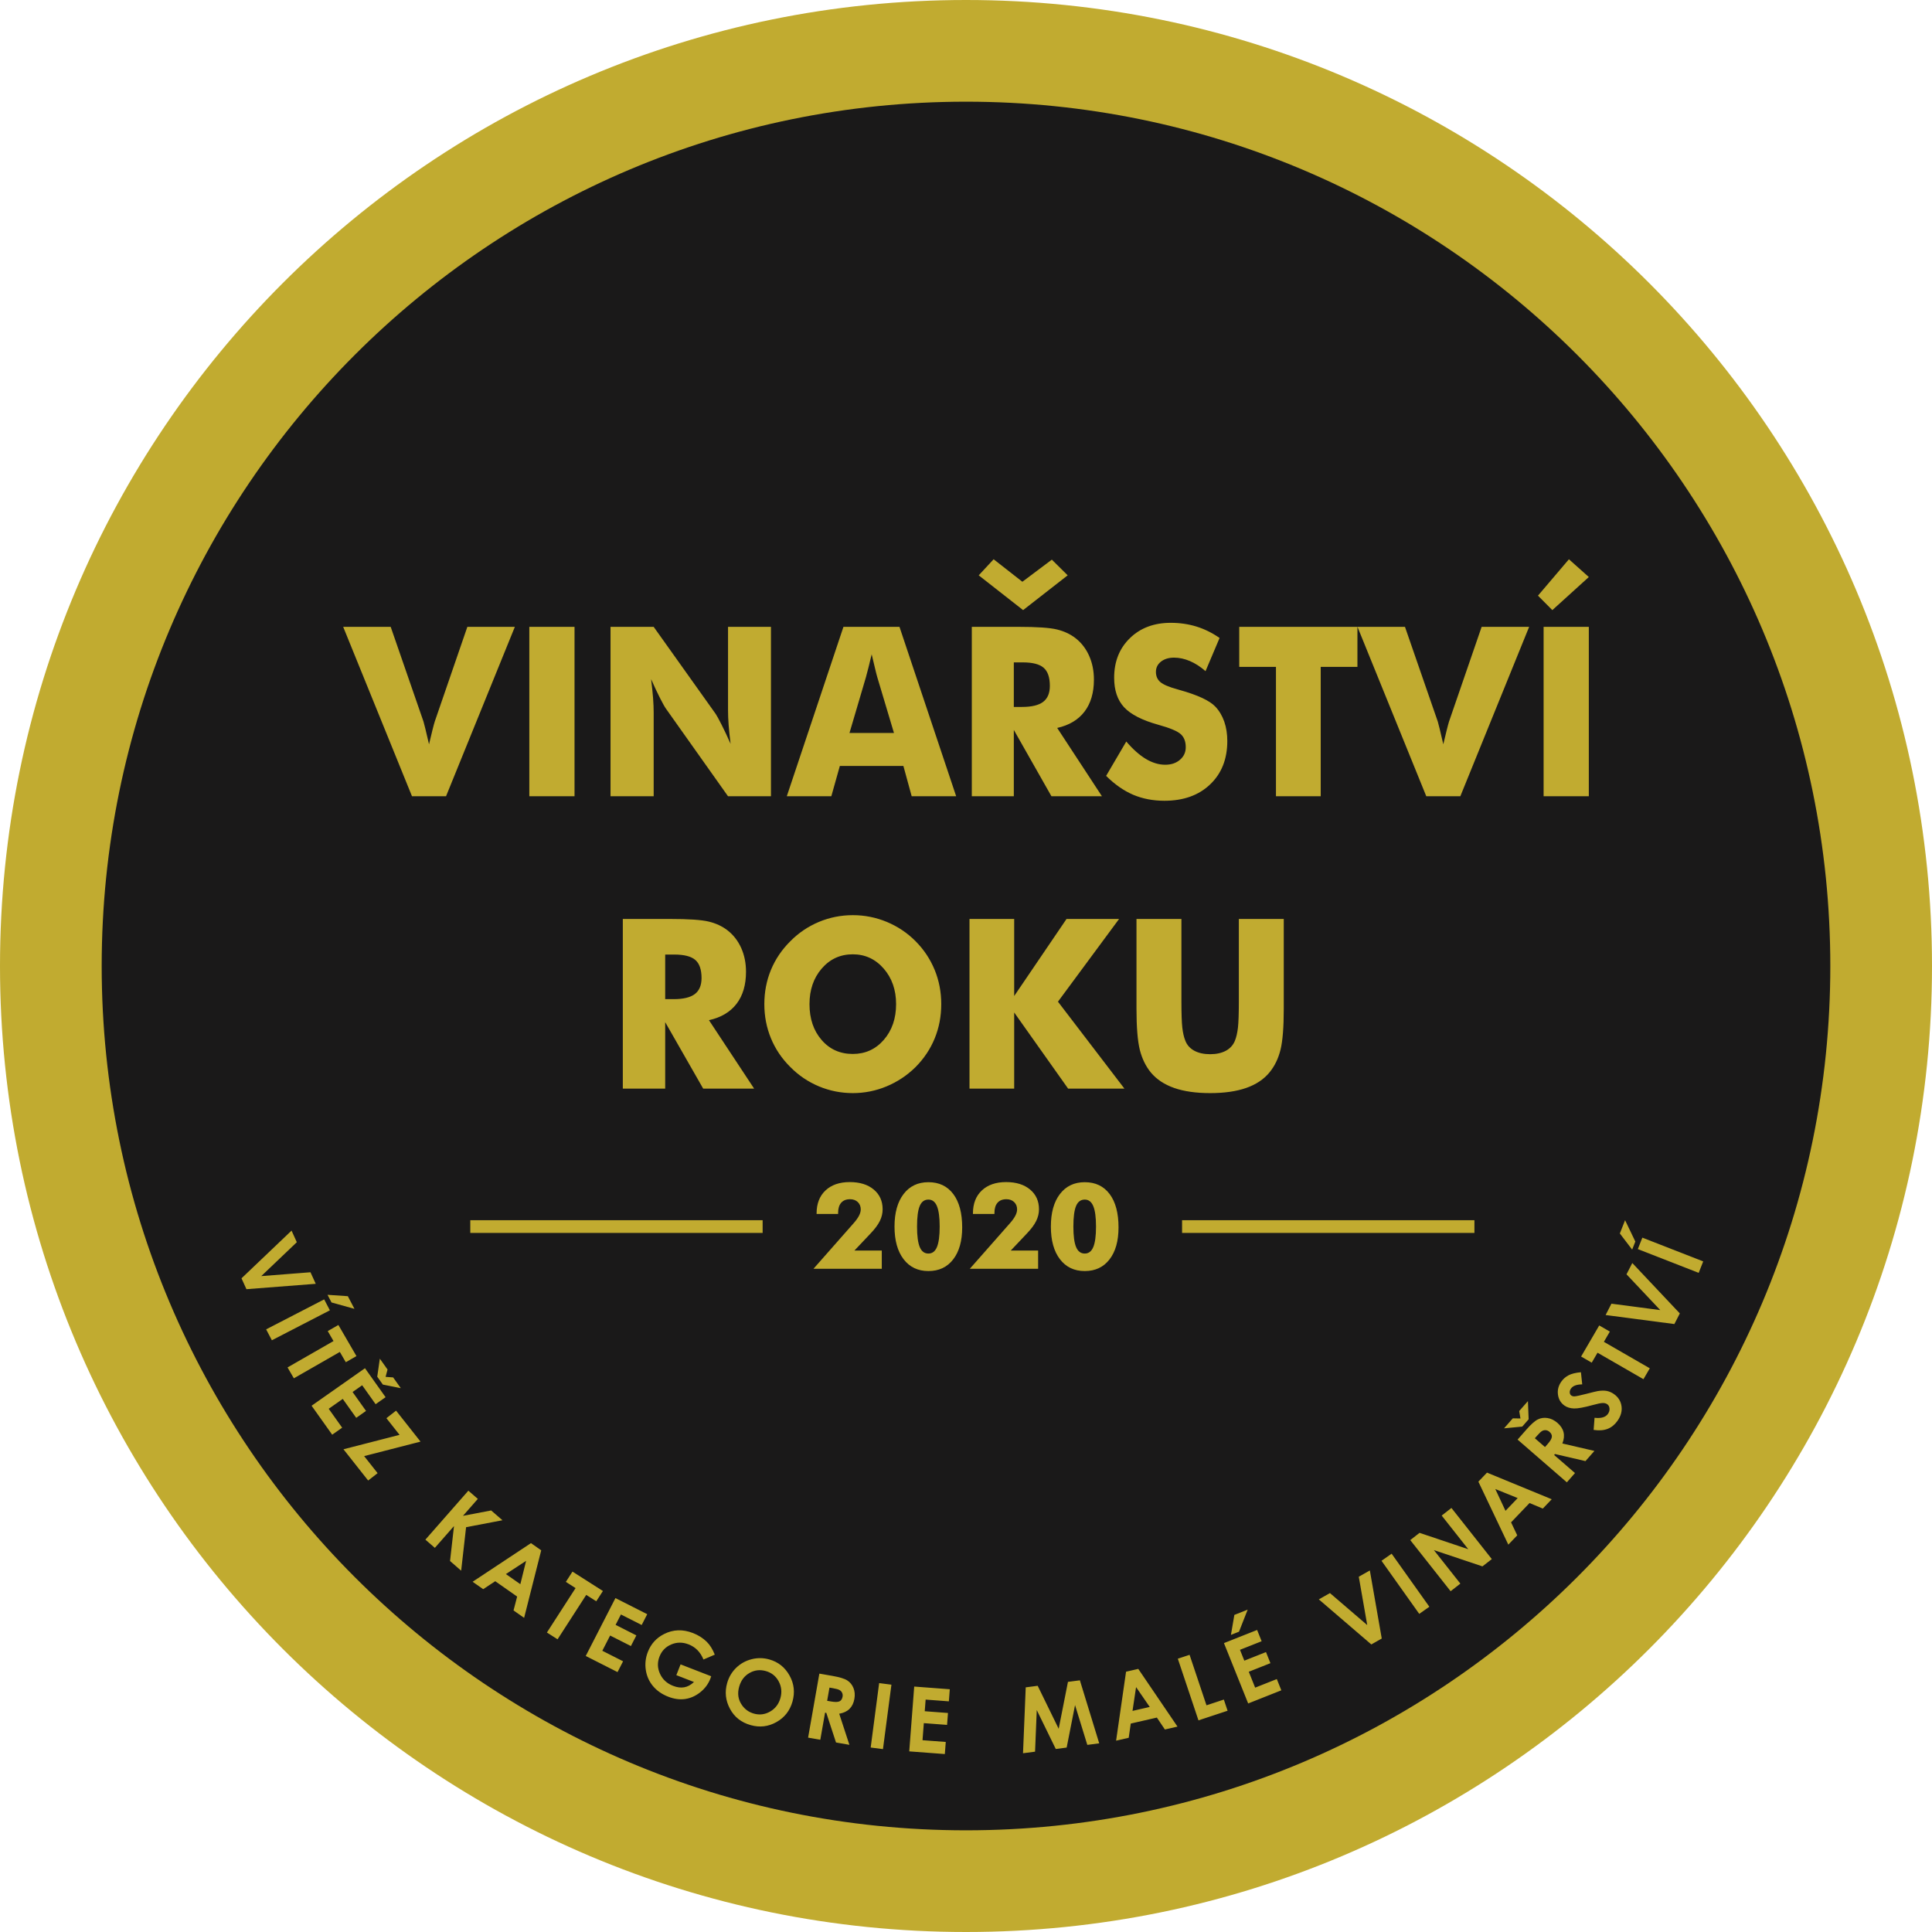
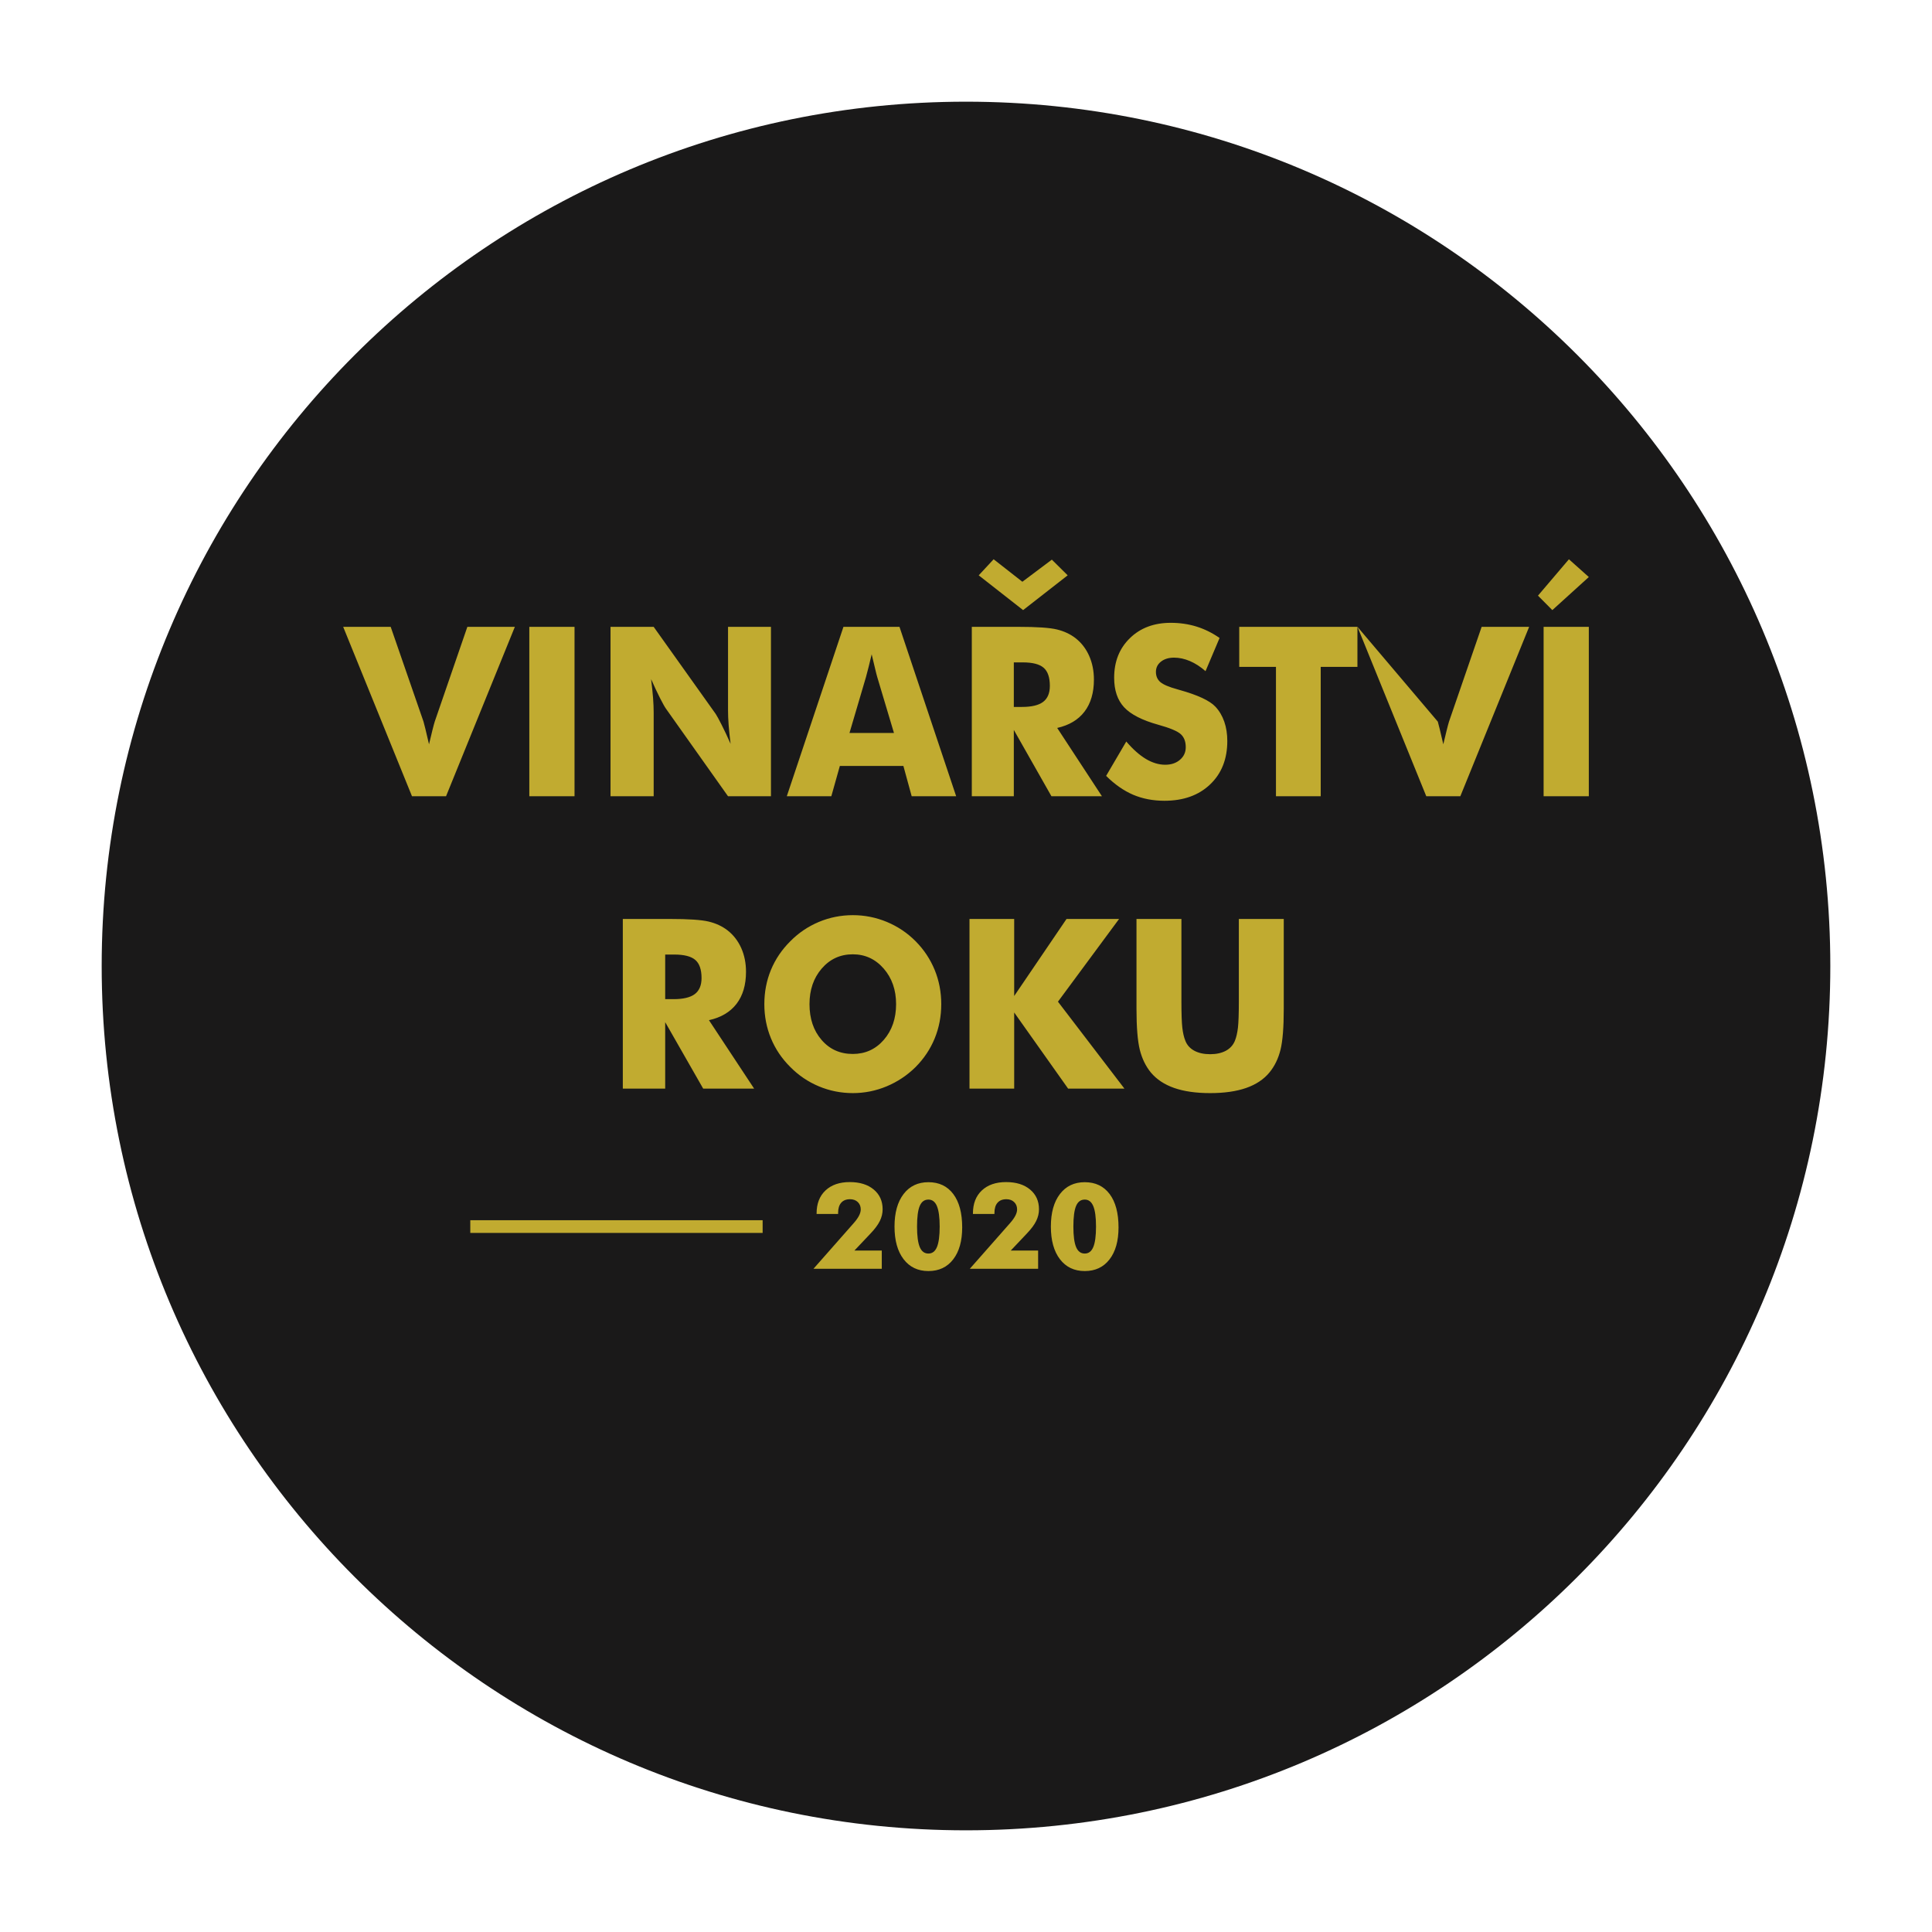
<svg xmlns="http://www.w3.org/2000/svg" width="152px" height="152px" viewBox="0 0 152 152" version="1.1">
  <title>vinařství roku_kruh01</title>
  <g id="Page-1" stroke="none" stroke-width="1" fill="none" fill-rule="evenodd">
    <g id="vinařství-roku_kruh01">
-       <path d="M76,0 C117.974,0 152,34.026 152,76 C152,117.974 117.974,152 76,152 C34.026,152 0,117.974 0,76 C0,34.026 34.026,0 76,0" id="Fill-1" fill="#C1AB30" />
      <path d="M76,8 C113.555,8 144,38.445 144,76 C144,113.555 113.555,144 76,144 C38.445,144 8,113.555 8,76 C8,38.445 38.445,8 76,8" id="Fill-2" fill="#1A1919" />
-       <path d="M32.414,62.646 L27,49.317 L30.738,49.317 L33.32,56.774 C33.344,56.851 33.392,57.041 33.467,57.342 C33.54,57.644 33.636,58.047 33.753,58.557 C33.847,58.15 33.934,57.783 34.018,57.457 C34.099,57.128 34.163,56.901 34.202,56.774 L36.769,49.317 L40.506,49.317 L35.092,62.646 L32.414,62.646 Z M41.644,62.646 L41.644,49.317 L45.201,49.317 L45.201,62.646 L41.644,62.646 Z M48.033,62.646 L48.033,49.317 L51.428,49.317 L56.309,56.171 C56.402,56.311 56.556,56.593 56.77,57.016 C56.986,57.436 57.221,57.939 57.48,58.523 C57.411,57.97 57.359,57.479 57.326,57.047 C57.293,56.615 57.278,56.233 57.278,55.901 L57.278,49.317 L60.655,49.317 L60.655,62.646 L57.278,62.646 L52.4,55.764 C52.298,55.624 52.141,55.341 51.927,54.922 C51.711,54.499 51.479,54.002 51.226,53.431 C51.295,53.99 51.347,54.484 51.38,54.916 C51.413,55.348 51.428,55.73 51.428,56.062 L51.428,62.646 L48.033,62.646 Z M66.833,57.668 L70.333,57.668 L69.018,53.269 C68.979,53.135 68.922,52.921 68.853,52.623 C68.78,52.324 68.69,51.942 68.579,51.476 C68.503,51.803 68.428,52.116 68.353,52.415 C68.281,52.71 68.206,52.996 68.13,53.269 L66.833,57.668 Z M61.901,62.646 L66.358,49.317 L70.767,49.317 L75.227,62.646 L71.727,62.646 L71.074,60.26 L66.075,60.26 L65.404,62.646 L61.901,62.646 Z M76.457,62.646 L76.457,49.317 L80.141,49.317 C81.579,49.317 82.585,49.385 83.15,49.522 C83.716,49.659 84.207,49.889 84.619,50.209 C85.083,50.572 85.441,51.038 85.69,51.601 C85.94,52.166 86.064,52.787 86.064,53.468 C86.064,54.499 85.817,55.338 85.326,55.984 C84.833,56.631 84.117,57.059 83.175,57.271 L86.696,62.646 L82.723,62.646 L79.762,57.426 L79.762,62.646 L76.457,62.646 Z M79.762,55.618 L80.412,55.618 C81.17,55.618 81.724,55.484 82.073,55.217 C82.422,54.95 82.597,54.53 82.597,53.962 C82.597,53.294 82.434,52.818 82.109,52.536 C81.781,52.253 81.236,52.113 80.466,52.113 L79.762,52.113 L79.762,55.618 Z M88.61,58.339 C89.133,58.952 89.648,59.408 90.157,59.713 C90.665,60.014 91.171,60.166 91.676,60.166 C92.146,60.166 92.534,60.036 92.835,59.775 C93.139,59.514 93.289,59.185 93.289,58.784 C93.289,58.343 93.16,58.001 92.898,57.762 C92.636,57.522 92.046,57.274 91.126,57.019 C89.862,56.668 88.965,56.208 88.441,55.646 C87.917,55.08 87.656,54.307 87.656,53.325 C87.656,52.048 88.068,51.01 88.896,50.206 C89.72,49.401 90.794,49 92.11,49 C92.823,49 93.497,49.099 94.135,49.295 C94.773,49.494 95.378,49.792 95.95,50.193 L94.845,52.803 C94.445,52.452 94.036,52.188 93.614,52.008 C93.196,51.83 92.781,51.74 92.368,51.74 C91.947,51.74 91.604,51.846 91.339,52.054 C91.074,52.262 90.942,52.533 90.942,52.859 C90.942,53.191 91.056,53.459 91.288,53.661 C91.52,53.859 91.968,54.052 92.63,54.232 L92.79,54.279 C94.225,54.679 95.17,55.118 95.622,55.599 C95.929,55.925 96.16,56.32 96.32,56.777 C96.479,57.236 96.558,57.743 96.558,58.302 C96.558,59.716 96.109,60.853 95.209,61.711 C94.31,62.571 93.109,63 91.61,63 C90.71,63 89.892,62.841 89.151,62.528 C88.414,62.211 87.704,61.717 87.024,61.042 L88.61,58.339 Z M100.386,62.646 L100.386,52.467 L97.497,52.467 L97.497,49.317 L106.796,49.317 L106.796,52.467 L103.907,52.467 L103.907,62.646 L100.386,62.646 Z M112.213,62.646 L106.799,49.317 L110.536,49.317 L113.119,56.774 C113.143,56.851 113.191,57.041 113.266,57.342 C113.338,57.644 113.435,58.047 113.552,58.557 C113.645,58.15 113.733,57.783 113.817,57.457 C113.898,57.128 113.961,56.901 114,56.774 L116.568,49.317 L120.305,49.317 L114.891,62.646 L112.213,62.646 Z M121.443,62.646 L121.443,49.317 L125,49.317 L125,62.646 L121.443,62.646 Z" id="Fill-3" fill="#C1AB30" />
+       <path d="M32.414,62.646 L27,49.317 L30.738,49.317 L33.32,56.774 C33.344,56.851 33.392,57.041 33.467,57.342 C33.54,57.644 33.636,58.047 33.753,58.557 C33.847,58.15 33.934,57.783 34.018,57.457 C34.099,57.128 34.163,56.901 34.202,56.774 L36.769,49.317 L40.506,49.317 L35.092,62.646 L32.414,62.646 Z M41.644,62.646 L41.644,49.317 L45.201,49.317 L45.201,62.646 L41.644,62.646 Z M48.033,62.646 L48.033,49.317 L51.428,49.317 L56.309,56.171 C56.402,56.311 56.556,56.593 56.77,57.016 C56.986,57.436 57.221,57.939 57.48,58.523 C57.411,57.97 57.359,57.479 57.326,57.047 C57.293,56.615 57.278,56.233 57.278,55.901 L57.278,49.317 L60.655,49.317 L60.655,62.646 L57.278,62.646 L52.4,55.764 C52.298,55.624 52.141,55.341 51.927,54.922 C51.711,54.499 51.479,54.002 51.226,53.431 C51.295,53.99 51.347,54.484 51.38,54.916 C51.413,55.348 51.428,55.73 51.428,56.062 L51.428,62.646 L48.033,62.646 Z M66.833,57.668 L70.333,57.668 L69.018,53.269 C68.979,53.135 68.922,52.921 68.853,52.623 C68.78,52.324 68.69,51.942 68.579,51.476 C68.503,51.803 68.428,52.116 68.353,52.415 C68.281,52.71 68.206,52.996 68.13,53.269 L66.833,57.668 Z M61.901,62.646 L66.358,49.317 L70.767,49.317 L75.227,62.646 L71.727,62.646 L71.074,60.26 L66.075,60.26 L65.404,62.646 L61.901,62.646 Z M76.457,62.646 L76.457,49.317 L80.141,49.317 C81.579,49.317 82.585,49.385 83.15,49.522 C83.716,49.659 84.207,49.889 84.619,50.209 C85.083,50.572 85.441,51.038 85.69,51.601 C85.94,52.166 86.064,52.787 86.064,53.468 C86.064,54.499 85.817,55.338 85.326,55.984 C84.833,56.631 84.117,57.059 83.175,57.271 L86.696,62.646 L82.723,62.646 L79.762,57.426 L79.762,62.646 L76.457,62.646 Z M79.762,55.618 L80.412,55.618 C81.17,55.618 81.724,55.484 82.073,55.217 C82.422,54.95 82.597,54.53 82.597,53.962 C82.597,53.294 82.434,52.818 82.109,52.536 C81.781,52.253 81.236,52.113 80.466,52.113 L79.762,52.113 L79.762,55.618 Z M88.61,58.339 C89.133,58.952 89.648,59.408 90.157,59.713 C90.665,60.014 91.171,60.166 91.676,60.166 C92.146,60.166 92.534,60.036 92.835,59.775 C93.139,59.514 93.289,59.185 93.289,58.784 C93.289,58.343 93.16,58.001 92.898,57.762 C92.636,57.522 92.046,57.274 91.126,57.019 C89.862,56.668 88.965,56.208 88.441,55.646 C87.917,55.08 87.656,54.307 87.656,53.325 C87.656,52.048 88.068,51.01 88.896,50.206 C89.72,49.401 90.794,49 92.11,49 C92.823,49 93.497,49.099 94.135,49.295 C94.773,49.494 95.378,49.792 95.95,50.193 L94.845,52.803 C94.445,52.452 94.036,52.188 93.614,52.008 C93.196,51.83 92.781,51.74 92.368,51.74 C91.947,51.74 91.604,51.846 91.339,52.054 C91.074,52.262 90.942,52.533 90.942,52.859 C90.942,53.191 91.056,53.459 91.288,53.661 C91.52,53.859 91.968,54.052 92.63,54.232 L92.79,54.279 C94.225,54.679 95.17,55.118 95.622,55.599 C95.929,55.925 96.16,56.32 96.32,56.777 C96.479,57.236 96.558,57.743 96.558,58.302 C96.558,59.716 96.109,60.853 95.209,61.711 C94.31,62.571 93.109,63 91.61,63 C90.71,63 89.892,62.841 89.151,62.528 C88.414,62.211 87.704,61.717 87.024,61.042 L88.61,58.339 Z M100.386,62.646 L100.386,52.467 L97.497,52.467 L97.497,49.317 L106.796,49.317 L106.796,52.467 L103.907,52.467 L103.907,62.646 L100.386,62.646 Z M112.213,62.646 L106.799,49.317 L113.119,56.774 C113.143,56.851 113.191,57.041 113.266,57.342 C113.338,57.644 113.435,58.047 113.552,58.557 C113.645,58.15 113.733,57.783 113.817,57.457 C113.898,57.128 113.961,56.901 114,56.774 L116.568,49.317 L120.305,49.317 L114.891,62.646 L112.213,62.646 Z M121.443,62.646 L121.443,49.317 L125,49.317 L125,62.646 L121.443,62.646 Z" id="Fill-3" fill="#C1AB30" />
      <path d="M49,85.645 L49,72.299 L52.716,72.299 C54.168,72.299 55.182,72.367 55.753,72.504 C56.324,72.641 56.819,72.871 57.235,73.192 C57.702,73.556 58.063,74.022 58.316,74.586 C58.568,75.152 58.692,75.774 58.692,76.455 C58.692,77.488 58.443,78.328 57.948,78.975 C57.45,79.622 56.728,80.052 55.777,80.263 L59.33,85.645 L55.322,85.645 L52.334,80.419 L52.334,85.645 L49,85.645 Z M52.334,78.608 L52.99,78.608 C53.755,78.608 54.314,78.474 54.666,78.207 C55.018,77.939 55.194,77.519 55.194,76.95 C55.194,76.281 55.03,75.805 54.702,75.522 C54.371,75.239 53.822,75.099 53.044,75.099 L52.334,75.099 L52.334,78.608 Z M74.053,79 C74.053,79.961 73.88,80.861 73.537,81.697 C73.193,82.537 72.692,83.287 72.034,83.95 C71.369,84.606 70.61,85.11 69.756,85.468 C68.903,85.823 68.017,86 67.1,86 C66.167,86 65.275,85.823 64.425,85.468 C63.574,85.11 62.828,84.606 62.181,83.95 C61.51,83.287 61.003,82.534 60.654,81.688 C60.307,80.845 60.134,79.949 60.134,79 C60.134,78.045 60.307,77.149 60.654,76.306 C61.003,75.466 61.51,74.713 62.181,74.05 C62.828,73.394 63.574,72.89 64.425,72.532 C65.275,72.177 66.167,72 67.1,72 C68.023,72 68.915,72.177 69.772,72.532 C70.628,72.89 71.381,73.394 72.034,74.05 C72.686,74.707 73.184,75.456 73.534,76.303 C73.88,77.146 74.053,78.045 74.053,79 Z M67.094,82.92 C68.077,82.92 68.891,82.55 69.535,81.809 C70.178,81.066 70.5,80.129 70.5,79 C70.5,77.883 70.175,76.95 69.523,76.2 C68.87,75.453 68.059,75.08 67.094,75.08 C66.11,75.08 65.296,75.453 64.652,76.197 C64.009,76.94 63.687,77.877 63.687,79 C63.687,80.142 64.002,81.081 64.637,81.816 C65.272,82.553 66.091,82.92 67.094,82.92 Z M76.275,85.645 L76.275,72.299 L79.791,72.299 L79.791,78.362 L83.909,72.299 L88.044,72.299 L83.235,78.807 L88.463,85.645 L84.033,85.645 L79.791,79.657 L79.791,85.645 L76.275,85.645 Z M89.413,72.299 L92.948,72.299 L92.948,78.792 C92.948,79.744 92.972,80.431 93.018,80.845 C93.066,81.262 93.145,81.61 93.261,81.89 C93.394,82.23 93.634,82.491 93.971,82.671 C94.308,82.849 94.721,82.939 95.207,82.939 C95.693,82.939 96.102,82.849 96.44,82.671 C96.773,82.491 97.013,82.23 97.153,81.89 C97.268,81.61 97.347,81.262 97.396,80.845 C97.442,80.431 97.466,79.744 97.466,78.792 L97.466,77.88 L97.466,72.299 L101,72.299 L101,79.355 C101,80.82 100.915,81.9 100.742,82.597 C100.569,83.29 100.28,83.885 99.871,84.379 C99.427,84.917 98.817,85.325 98.04,85.596 C97.262,85.866 96.321,86 95.213,86 C94.095,86 93.154,85.866 92.38,85.596 C91.606,85.325 90.992,84.917 90.543,84.379 C90.139,83.885 89.851,83.29 89.675,82.597 C89.502,81.9 89.413,80.82 89.413,79.355 L89.413,77.97 L89.413,72.299 Z" id="Fill-4" fill="#C1AB30" />
      <path d="M69.374,99.821 L64,99.821 L67.159,96.237 C67.351,96.019 67.492,95.822 67.583,95.645 C67.673,95.469 67.719,95.303 67.719,95.151 C67.719,94.914 67.642,94.722 67.487,94.572 C67.331,94.423 67.127,94.349 66.875,94.349 C66.573,94.349 66.342,94.442 66.181,94.626 C66.019,94.81 65.938,95.077 65.938,95.426 L65.938,95.509 L64.246,95.509 L64.246,95.464 C64.246,94.7 64.479,94.097 64.945,93.659 C65.412,93.22 66.048,93 66.855,93 C67.644,93 68.272,93.195 68.74,93.585 C69.207,93.975 69.441,94.494 69.441,95.141 C69.441,95.457 69.368,95.764 69.22,96.064 C69.072,96.363 68.83,96.69 68.489,97.047 L67.221,98.387 L69.374,98.387 L69.374,99.821 Z M75.7,96.565 C75.7,97.634 75.464,98.473 74.991,99.083 C74.519,99.695 73.87,100 73.043,100 C72.216,100 71.565,99.689 71.09,99.068 C70.614,98.445 70.376,97.59 70.376,96.5 C70.376,95.413 70.614,94.56 71.09,93.94 C71.565,93.319 72.216,93.009 73.043,93.009 C73.883,93.009 74.535,93.321 75.001,93.942 C75.467,94.564 75.7,95.437 75.7,96.565 Z M72.148,96.5 C72.148,97.237 72.22,97.775 72.362,98.113 C72.505,98.453 72.731,98.623 73.043,98.623 C73.348,98.623 73.571,98.453 73.714,98.112 C73.856,97.77 73.929,97.234 73.929,96.5 C73.929,95.772 73.856,95.237 73.714,94.893 C73.571,94.549 73.348,94.377 73.043,94.377 C72.728,94.377 72.5,94.545 72.359,94.882 C72.218,95.217 72.148,95.758 72.148,96.5 Z M81.674,99.821 L76.3,99.821 L79.459,96.237 C79.651,96.019 79.792,95.822 79.883,95.645 C79.974,95.469 80.02,95.303 80.02,95.151 C80.02,94.914 79.943,94.722 79.787,94.572 C79.631,94.423 79.428,94.349 79.175,94.349 C78.873,94.349 78.642,94.442 78.481,94.626 C78.319,94.81 78.238,95.077 78.238,95.426 L78.238,95.509 L76.546,95.509 L76.546,95.464 C76.546,94.7 76.779,94.097 77.245,93.659 C77.712,93.22 78.349,93 79.155,93 C79.944,93 80.572,93.195 81.04,93.585 C81.507,93.975 81.742,94.494 81.742,95.141 C81.742,95.457 81.668,95.764 81.52,96.064 C81.373,96.363 81.13,96.69 80.789,97.047 L79.521,98.387 L81.674,98.387 L81.674,99.821 Z M88,96.565 C88,97.634 87.764,98.473 87.291,99.083 C86.819,99.695 86.17,100 85.343,100 C84.517,100 83.865,99.689 83.39,99.068 C82.914,98.445 82.677,97.59 82.677,96.5 C82.677,95.413 82.914,94.56 83.39,93.94 C83.865,93.319 84.517,93.009 85.343,93.009 C86.183,93.009 86.835,93.321 87.301,93.942 C87.767,94.564 88,95.437 88,96.565 Z M84.448,96.5 C84.448,97.237 84.52,97.775 84.662,98.113 C84.805,98.453 85.031,98.623 85.343,98.623 C85.648,98.623 85.871,98.453 86.014,98.112 C86.157,97.77 86.229,97.234 86.229,96.5 C86.229,95.772 86.157,95.237 86.014,94.893 C85.871,94.549 85.648,94.377 85.343,94.377 C85.028,94.377 84.8,94.545 84.659,94.882 C84.518,95.217 84.448,95.758 84.448,96.5 L84.448,96.5 Z" id="Fill-5" fill="#C1AB30" />
      <polygon id="Fill-6" fill="#C1AB30" points="82.754 44.03 80.435 45.77 78.174 44 77 45.264 80.493 48 84 45.264" />
      <polygon id="Fill-7" fill="#C1AB30" points="121 46.862 122.13 48 125 45.398 123.435 44" />
      <polygon id="Fill-8" fill="#C1AB30" points="60 96 37 96 37 97 60 97" />
-       <polygon id="Fill-9" fill="#C1AB30" points="116 96 93 96 93 97 116 97" />
-       <path d="M22.938,96.818 L23.352,97.73 L20.555,100.397 L24.427,100.095 L24.841,101.003 L19.389,101.427 L19,100.572 L22.938,96.818 Z M25.504,102.229 L25.953,103.089 L21.389,105.446 L20.939,104.587 L25.504,102.229 Z M27.366,101.978 L27.886,102.973 L26.083,102.472 L25.767,101.869 L27.366,101.978 Z M26.622,104.243 L28.044,106.691 L27.206,107.172 L26.737,106.364 L23.12,108.439 L22.622,107.582 L26.239,105.507 L25.785,104.723 L26.622,104.243 Z M28.715,107.645 L30.336,109.924 L29.552,110.475 L28.494,108.986 L27.739,109.516 L28.798,111.005 L28.026,111.548 L26.967,110.059 L25.861,110.836 L26.92,112.324 L26.136,112.875 L24.515,110.596 L28.715,107.645 Z M29.883,106.894 L30.489,107.746 L30.337,108.325 L30.931,108.368 L31.533,109.214 L30.122,108.932 L29.68,108.31 L29.883,106.894 Z M31.161,110.982 L33.085,113.419 L28.649,114.559 L29.708,115.9 L28.964,116.48 L27.022,114.021 L31.436,112.887 L30.401,111.576 L31.161,110.982 Z M36.848,117.279 L37.593,117.925 L36.424,119.258 L38.642,118.835 L39.532,119.606 L36.669,120.152 L36.282,123.573 L35.407,122.814 L35.718,120.062 L34.212,121.778 L33.467,121.132 L36.848,117.279 Z M41.774,121.406 L42.58,121.971 L41.235,127.284 L40.403,126.701 L40.686,125.61 L38.962,124.402 L38.015,125.028 L37.183,124.445 L41.774,121.406 Z M41.391,122.8 L39.801,123.84 L40.938,124.636 L41.391,122.8 Z M45.04,123.646 L47.434,125.172 L46.911,125.981 L46.122,125.478 L43.867,128.972 L43.028,128.438 L45.283,124.943 L44.518,124.455 L45.04,123.646 Z M48.419,125.729 L50.921,126.997 L50.485,127.847 L48.851,127.019 L48.432,127.837 L50.066,128.665 L49.636,129.503 L48.002,128.675 L47.387,129.874 L49.021,130.702 L48.585,131.552 L46.083,130.284 L48.419,125.729 Z M56.235,130.18 L55.345,130.562 C55.107,129.978 54.717,129.581 54.176,129.371 C53.706,129.189 53.25,129.19 52.81,129.378 C52.37,129.565 52.063,129.88 51.889,130.325 C51.709,130.783 51.72,131.236 51.925,131.684 C52.13,132.132 52.475,132.449 52.959,132.636 C53.273,132.759 53.565,132.795 53.833,132.747 C54.1,132.7 54.355,132.562 54.598,132.332 L53.211,131.794 L53.544,130.945 L55.953,131.88 L55.882,132.083 C55.718,132.499 55.454,132.852 55.09,133.141 C54.726,133.429 54.333,133.605 53.911,133.668 C53.488,133.73 53.043,133.671 52.578,133.49 C52.081,133.298 51.679,133.018 51.373,132.652 C51.067,132.285 50.879,131.86 50.807,131.375 C50.736,130.889 50.791,130.417 50.972,129.957 C51.219,129.327 51.645,128.86 52.247,128.557 C52.962,128.195 53.719,128.169 54.517,128.479 C54.934,128.641 55.294,128.868 55.598,129.163 C55.853,129.411 56.065,129.751 56.235,130.18 Z M60.524,130.556 C61.224,130.752 61.754,131.173 62.114,131.818 C62.476,132.463 62.553,133.148 62.348,133.873 C62.144,134.591 61.723,135.129 61.084,135.486 C60.447,135.844 59.773,135.924 59.064,135.725 C58.32,135.516 57.776,135.087 57.43,134.439 C57.083,133.791 57.01,133.115 57.209,132.413 C57.342,131.943 57.58,131.543 57.921,131.211 C58.262,130.882 58.665,130.657 59.131,130.539 C59.597,130.42 60.062,130.426 60.524,130.556 Z M60.249,131.47 C59.793,131.342 59.364,131.393 58.964,131.623 C58.563,131.852 58.294,132.21 58.155,132.699 C58.001,133.243 58.074,133.728 58.376,134.154 C58.61,134.488 58.923,134.709 59.317,134.819 C59.762,134.944 60.187,134.889 60.59,134.656 C60.995,134.423 61.264,134.072 61.398,133.601 C61.53,133.133 61.485,132.692 61.262,132.279 C61.039,131.867 60.701,131.597 60.249,131.47 Z M64.463,131.672 L65.488,131.85 C66.047,131.948 66.439,132.066 66.659,132.207 C66.88,132.348 67.041,132.547 67.145,132.802 C67.25,133.058 67.275,133.343 67.219,133.658 C67.161,133.989 67.032,134.252 66.834,134.447 C66.635,134.643 66.366,134.769 66.025,134.827 L66.827,137.274 L65.773,137.09 L65.01,134.76 L64.912,134.743 L64.537,136.876 L63.577,136.709 L64.463,131.672 Z M65.076,133.81 L65.382,133.863 C65.692,133.917 65.912,133.915 66.044,133.854 C66.175,133.794 66.257,133.671 66.29,133.484 C66.309,133.374 66.297,133.273 66.253,133.181 C66.21,133.089 66.143,133.017 66.051,132.965 C65.961,132.912 65.786,132.864 65.526,132.818 L65.259,132.772 L65.076,133.81 Z M69.167,132.417 L70.133,132.542 L69.467,137.612 L68.501,137.487 L69.167,132.417 Z M71.925,132.69 L74.725,132.902 L74.652,133.853 L72.824,133.715 L72.754,134.631 L74.582,134.769 L74.511,135.706 L72.682,135.568 L72.579,136.91 L74.408,137.048 L74.335,138 L71.535,137.789 L71.925,132.69 Z M80.699,132.752 L81.64,132.63 L83.292,136.012 L84.021,132.321 L84.96,132.199 L86.481,137.158 L85.544,137.279 L84.579,134.148 L83.92,137.49 L83.063,137.602 L81.567,134.539 L81.433,137.813 L80.486,137.936 L80.699,132.752 Z M88.592,131.521 L89.554,131.3 L92.639,135.84 L91.647,136.067 L91.017,135.13 L88.963,135.601 L88.801,136.72 L87.809,136.948 L88.592,131.521 Z M89.381,132.734 L89.1,134.605 L90.456,134.294 L89.381,132.734 Z M92.665,130.498 L93.59,130.192 L94.92,134.165 L96.286,133.713 L96.58,134.592 L94.289,135.349 L92.665,130.498 Z M96.295,129.271 L98.903,128.237 L99.259,129.124 L97.555,129.799 L97.897,130.652 L99.601,129.977 L99.951,130.85 L98.248,131.525 L98.749,132.775 L100.453,132.1 L100.808,132.986 L98.2,134.02 L96.295,129.271 Z M97.113,127.053 L98.161,126.638 L97.48,128.372 L96.844,128.624 L97.113,127.053 Z M103.759,125.831 L104.634,125.336 L107.567,127.853 L106.902,124.049 L107.773,123.555 L108.709,128.911 L107.889,129.376 L103.759,125.831 Z M108.69,122.795 L109.486,122.237 L112.455,126.411 L111.659,126.971 L108.69,122.795 Z M110.952,121.167 L111.682,120.597 L115.515,121.884 L113.425,119.237 L114.192,118.639 L117.368,122.661 L116.631,123.235 L112.81,121.953 L114.894,124.591 L114.127,125.189 L110.952,121.167 Z M116.311,116.569 L116.99,115.858 L122.082,117.954 L121.381,118.687 L120.336,118.251 L118.883,119.77 L119.369,120.792 L118.667,121.525 L116.311,116.569 Z M117.642,117.148 L118.445,118.863 L119.404,117.861 L117.642,117.148 Z M119.396,113.261 L120.08,112.482 C120.453,112.056 120.758,111.785 120.993,111.671 C121.229,111.556 121.484,111.521 121.757,111.565 C122.031,111.609 122.289,111.735 122.532,111.946 C122.787,112.167 122.947,112.412 123.012,112.681 C123.077,112.952 123.046,113.247 122.919,113.566 L125.441,114.151 L124.737,114.952 L122.337,114.395 L122.271,114.469 L123.913,115.892 L123.272,116.622 L119.396,113.261 Z M121.553,113.846 L121.757,113.614 C121.965,113.378 122.076,113.19 122.092,113.046 C122.108,112.904 122.045,112.77 121.901,112.645 C121.816,112.572 121.723,112.531 121.621,112.52 C121.52,112.509 121.423,112.529 121.331,112.58 C121.239,112.629 121.106,112.753 120.933,112.951 L120.754,113.154 L121.553,113.846 Z M118.33,112.374 L119.02,111.588 L119.622,111.599 L119.523,111.014 L120.209,110.233 L120.266,111.663 L119.762,112.237 L118.33,112.374 Z M124.38,107.96 L124.481,108.916 C124.046,108.919 123.752,109.028 123.599,109.241 C123.524,109.346 123.492,109.451 123.5,109.556 C123.509,109.663 123.549,109.74 123.619,109.79 C123.689,109.839 123.773,109.863 123.869,109.86 C123.999,109.854 124.317,109.786 124.824,109.656 C125.295,109.533 125.588,109.463 125.7,109.444 C125.978,109.399 126.216,109.395 126.413,109.432 C126.611,109.471 126.797,109.552 126.974,109.676 C127.318,109.92 127.517,110.238 127.573,110.633 C127.628,111.028 127.52,111.415 127.247,111.797 C127.035,112.094 126.778,112.301 126.474,112.418 C126.169,112.535 125.804,112.563 125.379,112.498 L125.451,111.544 C125.965,111.603 126.315,111.503 126.502,111.241 C126.599,111.105 126.642,110.962 126.628,110.812 C126.614,110.663 126.555,110.551 126.451,110.478 C126.357,110.411 126.236,110.379 126.09,110.382 C125.946,110.385 125.69,110.437 125.323,110.538 C124.627,110.73 124.13,110.821 123.833,110.811 C123.535,110.8 123.286,110.725 123.085,110.583 C122.794,110.377 122.623,110.091 122.573,109.725 C122.522,109.357 122.612,109.012 122.843,108.689 C122.991,108.481 123.182,108.317 123.412,108.197 C123.644,108.077 123.966,107.998 124.38,107.96 Z M124.393,106.725 L125.819,104.28 L126.656,104.762 L126.185,105.569 L129.798,107.651 L129.299,108.508 L125.686,106.425 L125.229,107.207 L124.393,106.725 Z M126.322,103.46 L126.779,102.568 L130.621,103.072 L127.965,100.256 L128.421,99.368 L132.16,103.334 L131.731,104.17 L126.322,103.46 Z M128.856,98.273 L129.212,97.372 L134,99.241 L133.644,100.142 L128.856,98.273 Z M127.441,97.044 L127.853,96 L128.66,97.68 L128.41,98.313 L127.441,97.044 Z" id="Fill-10" fill="#C1AB30" />
    </g>
  </g>
</svg>